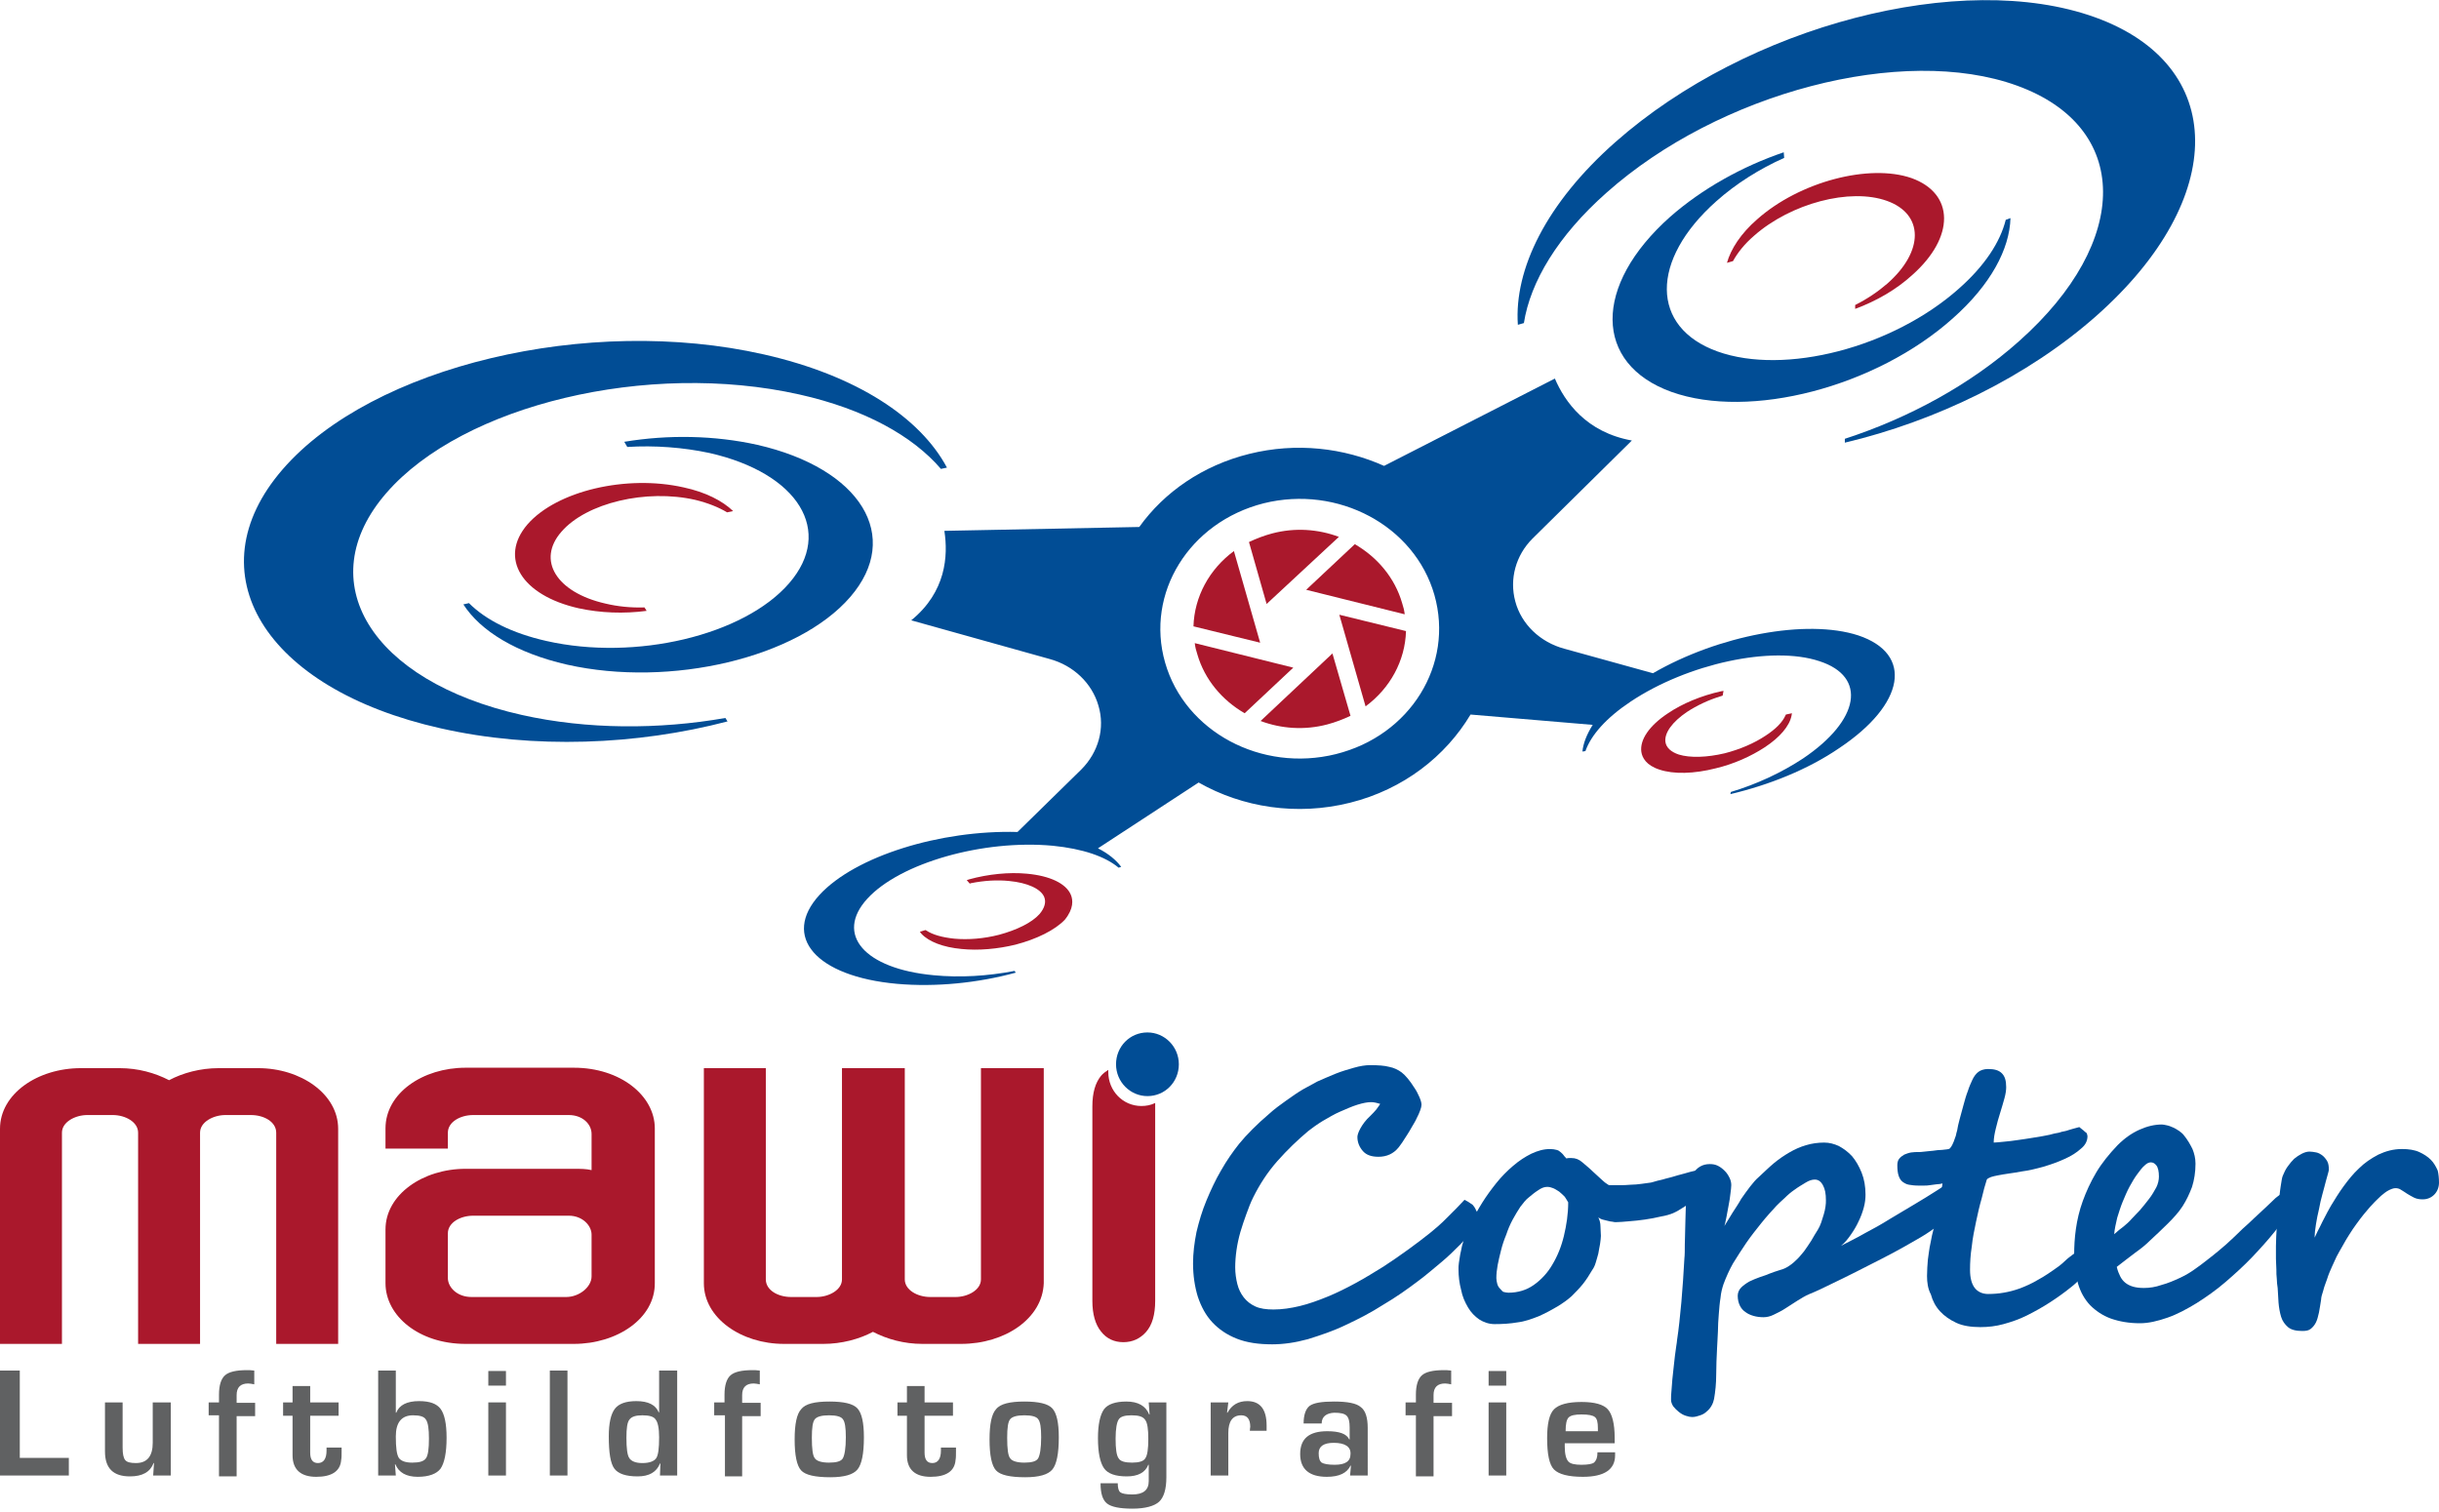
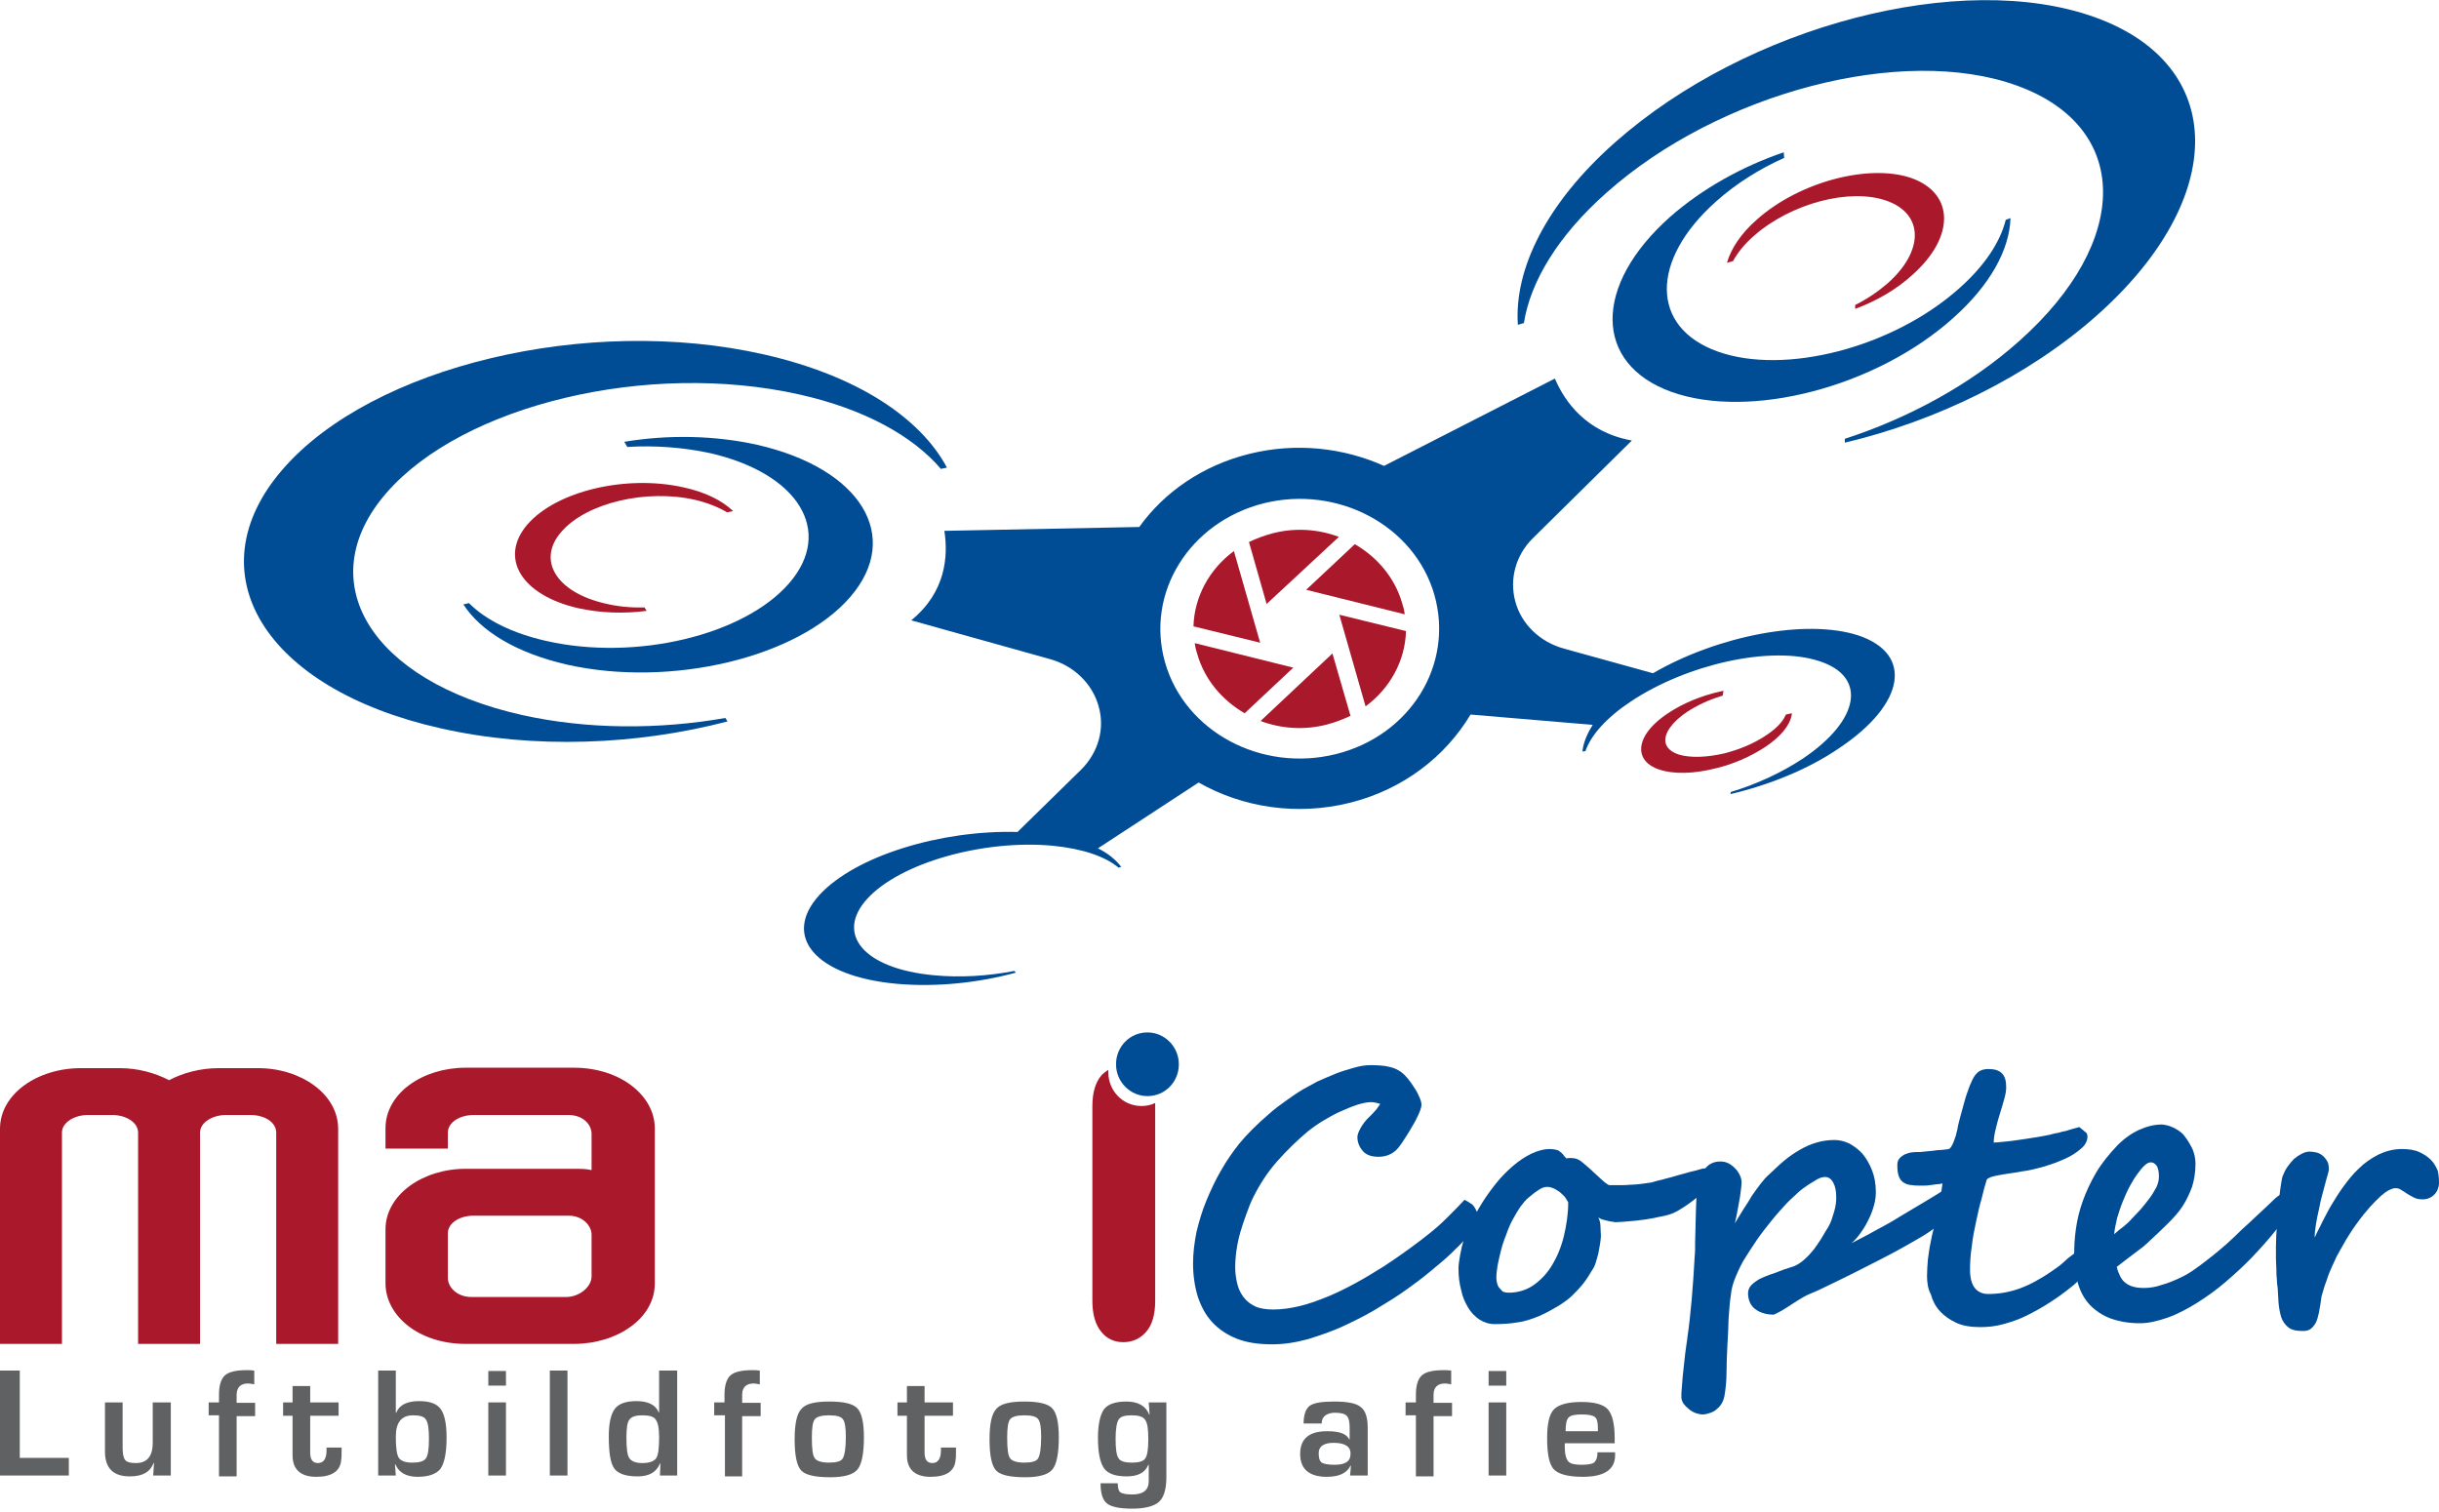
<svg xmlns="http://www.w3.org/2000/svg" version="1.1" id="Ebene_1" x="0px" y="0px" viewBox="0 0 566.9 351.5" style="enable-background:new 0 0 566.9 351.5;" xml:space="preserve">
  <style type="text/css">
	.st0{fill:#AA182C;}
	.st1{fill:#014D95;}
	.st2{fill:#606162;}
</style>
  <g>
    <g>
      <path class="st0" d="M408.4,51c-3.8,3.3-6.1,6.9-7,10.1l1.4-0.4c1.1-2,2.7-4,4.9-5.9c8.5-7.5,22.3-11.2,30.9-8.1    c8.6,3.1,8.6,11.7,0.1,19.2c-2.2,1.9-4.7,3.6-7.5,5l0,0.9c4.9-1.8,9.6-4.5,13.3-7.9c9.9-8.8,9.8-18.9-0.2-22.5    C434.5,38,418.3,42.2,408.4,51z" />
      <path class="st0" d="M122.6,121.9c-6.7,7.8-1.4,16.5,11.9,19.5c5.1,1.1,10.5,1.3,15.8,0.6l-0.5-0.8c-3.1,0.1-6.2-0.2-9.1-0.9    c-11.4-2.6-16-10.1-10.2-16.7c5.8-6.7,19.7-10,31.1-7.4c2.9,0.7,5.4,1.7,7.4,2.9l1.4-0.3c-2.5-2.4-6.4-4.4-11.5-5.5    C145.6,110.3,129.4,114.1,122.6,121.9z" />
      <path class="st0" d="M415.1,166.1l-0.1,0.2c-0.7,1.6-2.3,3.2-4.6,4.7c-2.7,1.8-6,3.2-9.5,4.1c-4.2,1-8.1,1.1-10.7,0.3    c-1.8-0.6-2.9-1.6-3.1-2.9c-0.3-2.1,1.6-4.7,5-7c2.3-1.5,5-2.8,8-3.7l0.3-0.1l0.2-1.1l-0.6,0.1c-4.5,1-8.9,2.8-12.3,5.1    c-4.4,2.9-6.6,6.2-6.2,9c0.2,1.3,1.1,3.1,4.2,4.1c3.3,1.1,8,1,13.1-0.3c4.2-1,8.2-2.8,11.4-4.9c3.5-2.3,5.7-4.9,6.2-7.3l0.1-0.6    L415.1,166.1z" />
-       <path class="st0" d="M248.9,208c-1.1-2.6-4.8-4.4-10.2-4.9c-4.2-0.4-9,0.1-13.4,1.3l-0.6,0.2l0.7,0.8l0.3-0.1    c3-0.6,6.1-0.8,8.9-0.5c4.2,0.4,7.3,1.8,8.1,3.7c0.5,1.2,0.1,2.6-1.1,4c-1.8,2-5.3,3.7-9.4,4.8c-3.5,0.9-7.2,1.2-10.4,0.9    c-2.8-0.3-5-0.9-6.5-1.9l-0.2-0.1l-1.3,0.4l0.4,0.5c1.7,1.8,5,3.1,9.3,3.5c3.9,0.4,8.4,0,12.5-1c0,0,0,0,0,0    c5-1.3,9.2-3.4,11.5-5.8C249.6,211.2,249.4,209.2,248.9,208z" />
      <path class="st1" d="M486.9,4c30.9,11.1,31.1,42.1,0.5,69.3c-16.1,14.3-37.5,24.6-58.6,29.6l0-0.9c14.8-4.8,29.2-12.6,40.5-22.7    c26.2-23.3,26-49.8-0.5-59.4s-69.2,1.6-95.4,24.9c-11.3,10-17.7,20.7-19.2,30.3l-1.4,0.4c-0.9-12.9,6.6-28.3,22.7-42.5    C406.2,5.9,456-7.1,486.9,4z" />
      <path class="st1" d="M65.7,109.1c-20.8,24-4.3,51,36.7,60.2c21.6,4.9,45.7,3.9,66.7-1.6l-0.5-0.8c-15.4,2.7-32.1,2.7-47.3-0.7    c-35.2-7.9-49.3-31.1-31.5-51.6s60.8-30.8,96-22.9c15.2,3.4,26.4,9.7,32.9,17.3l1.4-0.3c-6.2-11.6-20.9-21.4-42.5-26.3    C136.7,73.1,86.5,85.1,65.7,109.1z" />
      <path class="st1" d="M431.9,147.7c-12-3.9-32.5,0-47.7,8.8l-20.6-5.7c-5.6-1.5-10-5.7-11.4-11v0c-1.4-5.2,0.1-10.7,4-14.6    l23.1-22.8c-10.6-1.9-15.6-9-17.9-14.4l-39.7,20.3c-9.4-4.2-20.4-5.5-31.3-2.8h0c-10.9,2.7-19.8,8.9-25.6,17l-45.3,0.9    c0.9,5.8,0.4,14.2-7.7,20.8l32.2,9c5.5,1.5,9.8,5.6,11.3,10.8l0,0c1.6,5.3,0,10.9-4,14.9l-14.8,14.5c-17.9-0.5-37.7,5.6-46,14.6    c-8.9,9.7-0.9,19,18,20.7c9,0.8,18.8-0.2,27.6-2.6l-0.3-0.4c-6.2,1.2-12.7,1.6-18.8,1c-16.1-1.5-23-9.5-15.4-17.8    c7.6-8.3,26.9-13.8,43.1-12.3c7,0.7,12.2,2.5,15.3,5.1l0.6-0.2c-1.2-1.6-3-3.1-5.4-4.3l23.4-15.3c10.2,5.8,22.8,7.8,35.2,4.7l0,0    c12.4-3.1,22.2-10.8,28-20.5l28.4,2.4c-1.4,2.2-2.2,4.3-2.4,6.2l0.7-0.1c1.3-3.7,4.8-7.7,10.5-11.5c13.2-8.8,32.8-13.1,43.9-9.4    c11.1,3.6,9.4,13.7-3.8,22.6c-5,3.3-10.8,6-16.8,7.8l-0.1,0.5c8.9-2.1,18-5.7,25.3-10.7C442.8,163.7,444.8,152,431.9,147.7z     M310.5,175.3L310.5,175.3c-17.3,4.3-35.1-5.2-39.7-21.3c-4.6-16.1,5.6-32.6,22.9-37h0c17.3-4.3,35.1,5.2,39.7,21.3    C338,154.5,327.8,171,310.5,175.3z" />
      <path class="st0" d="M277.4,145.6c0.2-6.9,3.7-13.3,9.4-17.5l6.1,21.3L277.4,145.6z M311.3,142.9l6.1,21.3    c5.7-4.2,9.2-10.6,9.4-17.5L311.3,142.9z M303.6,137.1l22.9,5.7c-0.1-0.9-0.3-1.7-0.6-2.6c-1.7-5.9-5.8-10.7-11-13.7L303.6,137.1z     M294.4,140.4l16.8-15.6c-4.8-1.8-10.2-2.2-15.5-0.8c-1.9,0.5-3.7,1.2-5.4,2L294.4,140.4z M300.6,155.2l-22.9-5.7    c0.1,0.9,0.3,1.7,0.6,2.6c1.7,5.9,5.8,10.7,11,13.7L300.6,155.2z M309.7,151.9L293,167.6c4.8,1.8,10.2,2.2,15.5,0.8    c1.9-0.5,3.7-1.2,5.4-2L309.7,151.9z" />
      <path class="st1" d="M176,103.4c-9.9-2.2-20.7-2.4-30.9-0.7l0.7,1.2c6.4-0.4,13,0.1,19.1,1.4c20.7,4.7,29,18.2,18.5,30.3    c-10.5,12.1-35.7,18.1-56.4,13.4c-8-1.8-14.1-4.9-18-8.8l-1.3,0.3c4,6.2,12.3,11.3,24.1,14c24.1,5.4,53.6-1.6,65.8-15.7    C209.8,124.7,200.1,108.9,176,103.4z" />
      <path class="st1" d="M466.2,51.1c-1.3,5.2-4.9,10.7-10.9,16c-15.4,13.7-40.5,20.2-56.1,14.6s-15.7-21.2-0.3-34.9    c4.6-4.1,10-7.5,15.8-10.1l-0.1-1.3c-9.7,3.3-19,8.5-26.4,15c-18,16-17.8,34.2,0.3,40.7c18.2,6.5,47.5-1.1,65.4-17.1    c8.8-7.8,13.2-16.1,13.4-23.3L466.2,51.1z" />
    </g>
    <g>
      <g>
        <g>
          <path class="st0" d="M133.4,312.4h-25.2c-10.8,0-18.6-6.5-18.6-14.1v-12.5c0-8.1,8.7-14.1,18.6-14.1h25.2c1.6,0,2.8,0,4.1,0.3      v-8.4c0-2.3-2.1-4.4-5.3-4.4H110c-3,0-5.9,1.6-5.9,4.1v3.7H89.6v-4.7c0-8.2,8.7-14.1,18.6-14.1h25.2c10.8,0,18.8,6.5,18.8,14.1      v35.9C152.3,306.5,143.4,312.4,133.4,312.4z M137.5,287c0-2.1-2.1-4.4-5.3-4.4H110c-3,0-5.9,1.6-5.9,4.1v10.4      c0,2.1,2.1,4.4,5.5,4.4h22c3,0,5.9-2.3,5.9-4.8V287z" />
-           <path class="st0" d="M223.4,312.4h-9c-4.3,0-8.2-1.1-11.5-2.8c-3.2,1.7-7.3,2.8-11.5,2.8h-9.2c-9.9,0-18.6-6-18.6-14.1v-50H178      v49.1c0,2.5,2.8,4.1,5.9,4.1h5.9c2.8,0,5.9-1.6,5.9-4.1v-49.1h14.6v49.1c0,2.5,3,4.1,5.9,4.1h5.9c2.8,0,5.9-1.6,5.9-4.1v-49.1      h14.6v50C242.3,306.5,233.6,312.4,223.4,312.4z" />
          <path class="st0" d="M18.8,248.3h9c4.3,0,8.2,1.1,11.5,2.8c3.2-1.7,7.3-2.8,11.5-2.8h9.2c9.9,0,18.6,6,18.6,14.1v50H64.2v-49.1      c0-2.5-2.8-4.1-5.9-4.1h-5.9c-2.8,0-5.9,1.6-5.9,4.1v49.1H32.1v-49.1c0-2.5-3-4.1-5.9-4.1h-5.9c-2.8,0-5.9,1.6-5.9,4.1v49.1H0      v-50C0,254.3,8.7,248.3,18.8,248.3z" />
          <path class="st0" d="M265.3,257.1c-4.3,0-7.7-3.5-7.7-7.9c0-0.2,0-0.3,0-0.5c-0.6,0.4-1.2,0.8-1.7,1.4c-1.3,1.6-2,3.9-2,7.1      v45.2c0,3.1,0.7,5.5,2,7.1c1.3,1.7,3.1,2.5,5.2,2.5c2.1,0,3.9-0.8,5.3-2.4c1.4-1.6,2.1-4,2.1-7.2v-45.6c0-0.1,0-0.2,0-0.4      C267.5,256.9,266.4,257.1,265.3,257.1z" />
          <path class="st1" d="M274,247.4c0,4.1-3.2,7.4-7.3,7.4c-4,0-7.3-3.3-7.3-7.4c0-4.1,3.2-7.4,7.3-7.4      C270.7,240,274,243.3,274,247.4z" />
        </g>
      </g>
      <g>
        <path class="st2" d="M4.6,318.7v20.2h11.4v4.1H0v-24.4H4.6z" />
        <path class="st2" d="M39.7,326V343h-4.1l0.2-2.9l-0.1,0c-0.8,2.1-2.6,3.1-5.5,3.1c-3.9,0-5.8-1.9-5.8-5.8V326h4.1v10.5     c0,1.5,0.2,2.4,0.6,2.9c0.4,0.5,1.2,0.7,2.5,0.7c2.6,0,3.9-1.6,3.9-4.7V326H39.7z" />
        <path class="st2" d="M50.9,343v-14h-2.4V326h2.4v-1.8c0-2.2,0.5-3.7,1.4-4.5c0.9-0.8,2.6-1.2,5.1-1.2c0.4,0,1,0,1.7,0.1v3.2     c-0.6-0.1-1-0.2-1.4-0.2c-1.8,0-2.7,0.9-2.7,2.7v1.8h4.3v3.1H55v14H50.9z" />
        <path class="st2" d="M78.7,326v3.1h-6.6v8.6c0,1.6,0.6,2.4,1.8,2.4c1.3,0,2-1,2-2.9v-0.7h3.5v0.9c0,0.8,0,1.5-0.1,2     c-0.2,2.6-2.2,3.9-5.8,3.9c-3.6,0-5.5-1.7-5.5-5v-9.2h-2.2V326h2.2v-3.8h4.1v3.8H78.7z" />
        <path class="st2" d="M87.9,343v-24.4H92v9.8l0.1,0c0.7-1.8,2.5-2.7,5.3-2.7c2.5,0,4.1,0.6,5,1.8c0.9,1.2,1.4,3.4,1.4,6.7     c0,3.5-0.5,5.9-1.4,7.2c-0.9,1.2-2.7,1.9-5.3,1.9c-2.7,0-4.4-1-5.2-2.9h-0.1L92,343H87.9z M96,329c-2.7,0-4,1.7-4,4.9     c0,2.6,0.2,4.2,0.7,5c0.5,0.7,1.5,1.1,3.1,1.1c1.7,0,2.7-0.3,3.2-1s0.7-2.2,0.7-4.6c0-2.2-0.2-3.7-0.7-4.4     C98.6,329.3,97.6,329,96,329z" />
        <path class="st2" d="M117.6,318.7v3.4h-4.1v-3.4H117.6z M117.6,326V343h-4.1V326H117.6z" />
        <path class="st2" d="M131.9,318.7V343h-4.1v-24.4H131.9z" />
        <path class="st2" d="M157.4,318.7V343h-4l0.1-2.8l-0.1,0c-0.8,2-2.5,3-5.2,3c-2.7,0-4.5-0.6-5.4-1.8c-0.9-1.2-1.3-3.7-1.3-7.5     c0-3.1,0.5-5.2,1.4-6.4c0.9-1.2,2.6-1.8,5-1.8c2.8,0,4.5,0.9,5.2,2.6l0.1,0v-9.7H157.4z M149.3,329c-1.5,0-2.5,0.3-3,1     c-0.5,0.6-0.7,2-0.7,4.2c0,2.5,0.2,4.1,0.7,4.8c0.5,0.7,1.5,1.1,3,1.1c1.6,0,2.7-0.4,3.2-1.1c0.5-0.7,0.7-2.3,0.7-4.9     c0-2.1-0.3-3.5-0.8-4.1C152,329.3,150.9,329,149.3,329z" />
        <path class="st2" d="M168.5,343v-14H166V326h2.4v-1.8c0-2.2,0.5-3.7,1.4-4.5c0.9-0.8,2.6-1.2,5.1-1.2c0.4,0,1,0,1.7,0.1v3.2     c-0.6-0.1-1-0.2-1.4-0.2c-1.8,0-2.7,0.9-2.7,2.7v1.8h4.3v3.1h-4.3v14H168.5z" />
        <path class="st2" d="M192.8,325.8c3.3,0,5.5,0.5,6.5,1.6c1,1.1,1.5,3.3,1.5,6.7c0,3.8-0.5,6.3-1.5,7.5c-1,1.2-3.1,1.8-6.3,1.8     c-3.5,0-5.8-0.5-6.8-1.6c-1-1.1-1.5-3.5-1.5-7.2c0-3.6,0.5-5.9,1.5-7C187.2,326.3,189.4,325.8,192.8,325.8z M192.7,329     c-1.7,0-2.8,0.3-3.3,0.9s-0.7,2-0.7,4.3c0,2.6,0.2,4.2,0.7,4.8c0.4,0.6,1.5,1,3.3,1c1.7,0,2.8-0.3,3.2-1c0.4-0.7,0.7-2.3,0.7-4.9     c0-2.2-0.2-3.6-0.7-4.2C195.5,329.3,194.4,329,192.7,329z" />
        <path class="st2" d="M221.5,326v3.1h-6.6v8.6c0,1.6,0.6,2.4,1.8,2.4c1.3,0,2-1,2-2.9v-0.7h3.5v0.9c0,0.8,0,1.5-0.1,2     c-0.2,2.6-2.2,3.9-5.8,3.9c-3.6,0-5.5-1.7-5.5-5v-9.2h-2.2V326h2.2v-3.8h4.1v3.8H221.5z" />
        <path class="st2" d="M238.1,325.8c3.3,0,5.5,0.5,6.5,1.6c1,1.1,1.5,3.3,1.5,6.7c0,3.8-0.5,6.3-1.5,7.5c-1,1.2-3.1,1.8-6.3,1.8     c-3.5,0-5.8-0.5-6.8-1.6c-1-1.1-1.5-3.5-1.5-7.2c0-3.6,0.5-5.9,1.5-7C232.5,326.3,234.8,325.8,238.1,325.8z M238.1,329     c-1.7,0-2.8,0.3-3.3,0.9c-0.5,0.6-0.7,2-0.7,4.3c0,2.6,0.2,4.2,0.7,4.8c0.4,0.6,1.5,1,3.3,1c1.7,0,2.8-0.3,3.2-1     c0.4-0.7,0.7-2.3,0.7-4.9c0-2.2-0.2-3.6-0.7-4.2C240.9,329.3,239.8,329,238.1,329z" />
        <path class="st2" d="M271.1,326v17.4c0,2.8-0.6,4.7-1.7,5.7c-1.1,1-3.2,1.6-6.2,1.6c-2.9,0-4.9-0.4-5.9-1.2     c-1-0.8-1.5-2.3-1.5-4.7h4c0,1.1,0.2,1.8,0.6,2.1c0.4,0.3,1.3,0.5,2.8,0.5c2.5,0,3.8-1,3.8-3.1v-3.8l-0.1,0     c-0.7,1.8-2.4,2.7-5,2.7c-2.6,0-4.4-0.6-5.3-1.9c-0.9-1.3-1.4-3.6-1.4-7c0-3.2,0.5-5.4,1.4-6.7c0.9-1.2,2.7-1.8,5.2-1.8     c2.7,0,4.5,1,5.3,3h0.1L267,326H271.1z M263,329c-1.6,0-2.6,0.3-3,1c-0.4,0.6-0.7,2.1-0.7,4.4c0,2.4,0.2,3.9,0.7,4.6     c0.4,0.7,1.5,1,3.1,1c1.6,0,2.7-0.3,3.1-1c0.5-0.7,0.7-2.2,0.7-4.5c0-2.3-0.2-3.7-0.7-4.4C265.7,329.3,264.7,329,263,329z" />
-         <path class="st2" d="M281.4,326h4.1l-0.3,2.4l0.1,0c1-1.8,2.5-2.7,4.6-2.7c3,0,4.5,1.9,4.5,5.7v1.2h-3.9c0-0.5,0.1-0.8,0.1-0.9     c0-1.8-0.7-2.7-2.1-2.7c-2,0-3,1.4-3,4.1V343h-4.1V326z" />
        <path class="st2" d="M307.2,330.9h-4.2c0-2,0.5-3.4,1.4-4.1c1-0.7,2.8-1,5.7-1c3.1,0,5.2,0.4,6.2,1.3c1.1,0.8,1.6,2.5,1.6,4.8     V343h-4.1l0.2-2.3l-0.1,0c-0.8,1.7-2.6,2.6-5.5,2.6c-4.1,0-6.2-1.8-6.2-5.3c0-3.6,2.1-5.3,6.3-5.3c2.8,0,4.5,0.6,5.1,1.9h0.1     v-2.8c0-1.3-0.2-2.2-0.7-2.7s-1.4-0.7-2.9-0.7C308.3,328.5,307.2,329.3,307.2,330.9z M310,335.4c-2.3,0-3.5,0.8-3.5,2.4     c0,1.1,0.2,1.8,0.7,2.2c0.5,0.3,1.5,0.5,3,0.5c2.5,0,3.7-0.8,3.7-2.5C314,336.3,312.6,335.4,310,335.4z" />
        <path class="st2" d="M329.1,343v-14h-2.4V326h2.4v-1.8c0-2.2,0.5-3.7,1.4-4.5c0.9-0.8,2.6-1.2,5.1-1.2c0.4,0,1,0,1.7,0.1v3.2     c-0.6-0.1-1-0.2-1.4-0.2c-1.8,0-2.7,0.9-2.7,2.7v1.8h4.3v3.1h-4.3v14H329.1z" />
        <path class="st2" d="M350.1,318.7v3.4H346v-3.4H350.1z M350.1,326V343H346V326H350.1z" />
        <path class="st2" d="M371.3,337.6h4.1v0.7c0,3.3-2.5,5-7.5,5c-3.4,0-5.6-0.6-6.7-1.7s-1.6-3.6-1.6-7.3c0-3.3,0.5-5.6,1.6-6.7     c1.1-1.1,3.2-1.7,6.4-1.7c3.1,0,5.1,0.6,6.1,1.7c1,1.1,1.6,3.3,1.6,6.6v1.3h-11.6c0,0.4,0,0.6,0,0.8c0,1.7,0.3,2.8,0.8,3.4     s1.6,0.8,3.1,0.8c1.5,0,2.5-0.2,2.9-0.5C371.1,339.4,371.3,338.7,371.3,337.6z M371.4,332.7l0-0.7c0-1.4-0.2-2.2-0.7-2.6     c-0.5-0.4-1.5-0.6-3.1-0.6c-1.5,0-2.5,0.2-3,0.7s-0.7,1.6-0.7,3.2H371.4z" />
      </g>
      <g>
        <path class="st1" d="M343.4,282.3c0,1-0.4,2-1.1,3.3c-0.7,1.2-1.7,2.5-3,3.8c-1.3,1.3-2.7,2.7-4.4,4.1c-1.7,1.4-3.4,2.9-5.3,4.3     c-2.5,1.9-5.2,3.8-8.1,5.5c-2.8,1.8-5.7,3.3-8.7,4.7c-2.9,1.4-5.9,2.4-8.8,3.3c-2.9,0.8-5.7,1.2-8.3,1.2c-3.2,0-5.9-0.4-8.2-1.3     c-2.3-0.9-4.2-2.2-5.7-3.8c-1.5-1.6-2.6-3.6-3.4-6c-0.7-2.3-1.1-4.9-1.1-7.7c0-2.4,0.3-4.8,0.8-7.3c0.6-2.5,1.3-4.9,2.3-7.3     c1-2.4,2.1-4.8,3.4-7c1.3-2.3,2.7-4.3,4.2-6.2c0.9-1.1,1.9-2.2,3.1-3.4c1.2-1.2,2.5-2.4,3.8-3.5c1.3-1.2,2.7-2.2,4.1-3.2     c1.4-1,2.7-1.9,3.9-2.6c0.9-0.5,2-1.1,3.3-1.8c1.3-0.6,2.8-1.2,4.2-1.8c1.5-0.6,2.9-1,4.3-1.4c1.4-0.4,2.7-0.6,3.7-0.6     c1.9,0,3.4,0.1,4.5,0.4c1.1,0.2,2.1,0.7,2.9,1.3c0.4,0.3,0.9,0.8,1.4,1.4c0.5,0.6,1,1.3,1.5,2.1c0.5,0.7,0.9,1.5,1.2,2.2     c0.3,0.7,0.5,1.3,0.5,1.8c0,0.3-0.1,0.8-0.3,1.3c-0.2,0.6-0.5,1.2-0.8,1.8c-0.3,0.7-0.7,1.3-1.1,2c-0.4,0.7-0.8,1.4-1.2,2     c-0.4,0.6-0.8,1.2-1.1,1.7c-0.4,0.5-0.6,0.9-0.8,1.1c-1.2,1.5-2.8,2.2-4.7,2.2c-1.6,0-2.8-0.4-3.6-1.3s-1.3-2-1.3-3.3     c0-0.4,0.2-1.1,0.7-2c0.5-0.9,1.2-1.9,2.3-2.9c0.5-0.5,1-1,1.4-1.5c0.4-0.5,0.7-1,0.9-1.3c-0.7-0.2-1.4-0.4-2.1-0.4     c-0.9,0-1.9,0.2-3.2,0.6c-1.3,0.4-2.6,1-4,1.6c-1.4,0.6-2.7,1.4-4.1,2.2c-1.3,0.8-2.4,1.6-3.3,2.3c-2.5,2.1-4.9,4.4-7.2,7     c-2.3,2.6-4.1,5.4-5.6,8.4c-0.6,1.2-1.1,2.5-1.6,3.9c-0.5,1.4-1,2.8-1.4,4.2c-0.4,1.4-0.7,2.8-0.9,4.2c-0.2,1.4-0.3,2.8-0.3,4     c0,1.4,0.2,2.7,0.5,3.9s0.8,2.2,1.5,3.1c0.7,0.9,1.6,1.6,2.7,2.1c1.1,0.5,2.5,0.7,4.2,0.7c2,0,4-0.3,6.1-0.8     c2.1-0.5,4.3-1.3,6.5-2.2c2.2-0.9,4.4-2,6.6-3.2c2.2-1.2,4.3-2.5,6.4-3.8c2-1.3,4-2.7,5.8-4c1.8-1.3,3.5-2.6,5-3.8     c0.6-0.5,1.2-1,1.9-1.6c0.7-0.6,1.4-1.3,2.1-2c0.7-0.7,1.4-1.4,2.1-2.1c0.7-0.7,1.3-1.4,1.9-2c0.6,0.3,1.1,0.6,1.5,0.9     c0.4,0.2,0.6,0.5,0.8,0.8c0.2,0.3,0.3,0.5,0.4,0.8C343.3,281.6,343.4,281.9,343.4,282.3z" />
        <path class="st1" d="M398.1,273c0,0.5-0.2,1.1-0.5,1.7c-0.3,0.6-0.8,1.2-1.3,1.8c-0.5,0.6-1.1,1.2-1.8,1.8     c-0.7,0.6-1.4,1.1-2.1,1.6c-0.7,0.5-1.3,0.9-2,1.3c-0.6,0.4-1.1,0.6-1.5,0.8c-0.7,0.3-1.7,0.6-2.9,0.8c-1.2,0.3-2.4,0.5-3.7,0.7     c-1.3,0.2-2.5,0.3-3.7,0.4c-1.2,0.1-2.2,0.2-3,0.2c-0.2,0-0.5,0-0.8-0.1c-0.3,0-0.7-0.1-1.1-0.2c-0.4-0.1-0.8-0.2-1.2-0.3     c-0.4-0.1-0.7-0.3-1-0.5c0.3,0.6,0.5,1.3,0.5,2.1c0,0.8,0.1,1.5,0.1,2.2c0,0.5-0.1,1.1-0.2,1.9c-0.1,0.7-0.3,1.4-0.4,2.2     c-0.2,0.7-0.4,1.5-0.6,2.1c-0.2,0.7-0.5,1.3-0.8,1.7c-0.7,1.2-1.4,2.3-2.2,3.3c-0.8,1-1.7,1.9-2.6,2.8c-1,0.9-2,1.6-3.3,2.4     c-1.2,0.7-2.6,1.5-4.2,2.2c-1.7,0.7-3.4,1.3-5.1,1.5c-1.7,0.3-3.5,0.4-5.3,0.4c-1.3,0-2.5-0.4-3.6-1.1c-1-0.7-1.9-1.6-2.6-2.8     c-0.7-1.2-1.3-2.5-1.6-4.1c-0.4-1.5-0.6-3.1-0.6-4.8c0-0.4,0-0.9,0.1-1.5c0.1-0.6,0.2-1.2,0.3-1.9c0.1-0.6,0.3-1.2,0.4-1.9     c0.2-0.6,0.3-1.1,0.4-1.5c0.4-1.2,0.9-2.5,1.7-4s1.6-3,2.6-4.6c1-1.6,2.1-3.1,3.3-4.6c1.2-1.5,2.5-2.8,3.9-4     c1.4-1.2,2.8-2.1,4.2-2.8c1.5-0.7,2.9-1.1,4.4-1.1c0.6,0,1.1,0.1,1.5,0.2c0.4,0.1,0.7,0.3,0.9,0.5c0.2,0.2,0.5,0.4,0.7,0.7     c0.2,0.3,0.4,0.5,0.7,0.8c0.2-0.1,0.4-0.1,0.6-0.1c0.2,0,0.4,0,0.6,0c0.9,0,1.7,0.3,2.5,1c0.8,0.7,1.7,1.4,2.5,2.2     c0.4,0.4,0.8,0.7,1.2,1.1c0.4,0.4,0.8,0.7,1.1,1c0.3,0.3,0.6,0.5,0.9,0.7c0.3,0.2,0.4,0.3,0.6,0.3c0.7,0,1.5,0,2.3,0     c0.8,0,1.7,0,2.6-0.1c0.9,0,1.7-0.1,2.5-0.2c0.8-0.1,1.5-0.2,2.2-0.3c0.1,0,0.4-0.1,1.1-0.3c0.6-0.2,1.4-0.3,2.3-0.6     c0.9-0.2,1.9-0.5,2.9-0.8c1-0.3,2-0.5,2.9-0.8c0.9-0.2,1.7-0.4,2.3-0.6c0.6-0.2,1-0.2,1.1-0.2c0.6,0,1,0.1,1.3,0.2     C398,272,398.1,272.4,398.1,273z M350.6,300.5c2.2,0,4.2-0.6,5.9-1.8c1.7-1.2,3.2-2.8,4.3-4.7c1.2-2,2.1-4.2,2.7-6.7s1-5.1,1-7.8     c-0.2-0.4-0.5-0.8-0.8-1.3c-0.4-0.4-0.8-0.8-1.3-1.2c-0.5-0.3-0.9-0.6-1.4-0.8c-0.5-0.2-0.9-0.3-1.4-0.3c-0.7,0-1.4,0.3-2.1,0.8     c-0.8,0.5-1.5,1.1-2.1,1.6c-0.7,0.5-1.3,1.3-2,2.2c-0.6,0.9-1.2,1.9-1.8,3c-0.6,1.1-1.1,2.3-1.5,3.5c-0.5,1.2-0.9,2.4-1.2,3.6     c-0.3,1.2-0.6,2.4-0.8,3.5c-0.2,1.1-0.3,2.1-0.3,3c0,0.4,0.1,0.9,0.2,1.3c0.1,0.4,0.3,0.8,0.6,1.1s0.5,0.6,0.8,0.8     C349.8,300.4,350.2,300.5,350.6,300.5z" />
-         <path class="st1" d="M455.6,278.2c0,0.2-0.1,0.5-0.2,0.8c-0.1,0.4-0.3,0.8-0.6,1.4c-0.3,0.5-0.8,1.1-1.4,1.8     c-0.6,0.7-1.4,1.4-2.3,2.2c-0.9,0.7-2.1,1.6-3.5,2.5s-3.1,1.8-4.8,2.8c-1.8,1-3.6,2-5.6,3c-2,1-3.9,2-5.9,3c-2,1-3.8,1.9-5.7,2.8     c-1.8,0.9-3.5,1.7-5,2.3c-1,0.4-1.9,1-2.9,1.6c-0.9,0.6-1.9,1.2-2.8,1.8c-0.9,0.6-1.8,1-2.6,1.4c-0.8,0.4-1.6,0.6-2.4,0.6     c-0.8,0-1.6-0.1-2.3-0.3c-0.7-0.2-1.4-0.5-1.9-0.9c-0.6-0.4-1-0.9-1.3-1.5c-0.3-0.6-0.5-1.4-0.5-2.3c0-0.7,0.3-1.4,0.8-1.9     s1.2-1,1.9-1.4c0.8-0.4,1.6-0.7,2.4-1c0.8-0.3,1.6-0.5,2.2-0.8c0.8-0.3,1.6-0.6,2.3-0.8c0.7-0.2,1.3-0.4,1.8-0.7     c0.7-0.4,1.4-0.9,2.1-1.6c0.7-0.6,1.3-1.4,1.9-2.1c0.6-0.8,1.1-1.6,1.7-2.5c0.5-0.9,1-1.7,1.5-2.5c0.3-0.5,0.6-1.1,0.8-1.7     c0.2-0.6,0.4-1.3,0.6-1.9c0.2-0.6,0.3-1.2,0.4-1.8c0.1-0.6,0.1-1.1,0.1-1.5c0-1.5-0.2-2.6-0.7-3.5s-1.1-1.3-1.9-1.3     c-0.6,0-1.3,0.2-2.1,0.7c-0.8,0.5-1.7,1-2.5,1.6c-0.9,0.6-1.7,1.3-2.4,2c-0.8,0.7-1.4,1.3-1.9,1.8c-1.1,1.2-2.3,2.5-3.5,4     c-1.2,1.5-2.4,3-3.5,4.6c-1.1,1.6-2.1,3.2-3.1,4.8c-0.9,1.6-1.6,3.2-2.2,4.8c-0.3,0.9-0.6,2-0.7,3.2c-0.2,1.2-0.3,2.5-0.4,3.8     c-0.1,1.3-0.2,2.7-0.2,4c-0.1,1.4-0.1,2.7-0.2,3.9c-0.1,2.1-0.2,4.1-0.2,6.2c0,2-0.2,3.9-0.5,5.6c-0.1,0.5-0.3,1.1-0.6,1.6     c-0.3,0.5-0.6,0.9-1.1,1.3c-0.4,0.4-0.9,0.7-1.5,0.9c-0.6,0.2-1.2,0.4-1.9,0.4c-0.4,0-0.9-0.1-1.5-0.3c-0.6-0.2-1.1-0.5-1.6-0.9     c-0.5-0.4-0.9-0.8-1.3-1.3c-0.3-0.5-0.5-1-0.5-1.5c0-0.6,0-1.3,0.1-2.1c0.1-0.8,0.1-1.7,0.2-2.6c0.1-0.9,0.2-1.9,0.3-2.8     c0.1-0.9,0.2-1.8,0.3-2.7c0.1-0.8,0.2-1.6,0.3-2.2c0.1-0.7,0.2-1.2,0.2-1.5c0.4-2.6,0.7-5.6,1-8.8c0.3-3.3,0.5-6.7,0.7-10.1     c0.1-0.9,0.1-2,0.1-3.3c0-1.3,0.1-2.6,0.1-4c0-1.3,0.1-2.6,0.1-3.7c0-1.1,0.1-1.9,0.1-2.4c0.2-2.9,0.8-5,1.7-6.5     c0.9-1.4,2.2-2.1,3.8-2.1c0.7,0,1.3,0.1,1.9,0.4c0.6,0.3,1.1,0.7,1.6,1.2c0.5,0.5,0.8,1,1.1,1.6s0.4,1.2,0.4,1.7     c0,0.5-0.1,1.2-0.2,2c-0.1,0.8-0.2,1.7-0.4,2.6c-0.2,0.9-0.3,1.8-0.5,2.7c-0.2,0.9-0.3,1.6-0.5,2.2c0.6-1,1.2-2,1.9-3.1     c0.7-1.1,1.4-2.1,2-3.2c0.7-1,1.4-2,2.1-2.9c0.7-0.9,1.3-1.6,2-2.2c1.2-1.1,2.3-2.2,3.5-3.2c1.2-1,2.4-1.8,3.6-2.5     c1.2-0.7,2.5-1.3,3.9-1.7c1.3-0.4,2.8-0.6,4.2-0.6c1.2,0,2.3,0.3,3.4,0.8c1.1,0.6,2.2,1.4,3.1,2.4c0.9,1.1,1.6,2.3,2.2,3.8     c0.6,1.5,0.9,3.2,0.9,5.1c0,0.9-0.1,1.9-0.4,3c-0.3,1.1-0.7,2.2-1.2,3.2c-0.5,1.1-1.1,2.1-1.8,3.1c-0.7,1-1.4,1.9-2.3,2.6     c1.7-0.9,3.6-1.8,5.5-2.9c1.9-1,3.9-2.1,5.8-3.3c1.9-1.1,3.8-2.3,5.7-3.4c1.9-1.1,3.6-2.2,5.2-3.2c0.8-0.5,1.5-1,2.1-1.3     c0.6-0.3,1.2-0.5,1.8-0.5c0.5,0,0.8,0.1,1.1,0.4c0.3,0.3,0.4,0.6,0.4,1.1c0,0.2,0,0.4,0,0.7C455.6,277.8,455.6,278,455.6,278.2z" />
+         <path class="st1" d="M455.6,278.2c0,0.2-0.1,0.5-0.2,0.8c-0.1,0.4-0.3,0.8-0.6,1.4c-0.3,0.5-0.8,1.1-1.4,1.8     c-0.6,0.7-1.4,1.4-2.3,2.2c-0.9,0.7-2.1,1.6-3.5,2.5s-3.1,1.8-4.8,2.8c-1.8,1-3.6,2-5.6,3c-2,1-3.9,2-5.9,3c-2,1-3.8,1.9-5.7,2.8     c-1.8,0.9-3.5,1.7-5,2.3c-1,0.4-1.9,1-2.9,1.6c-0.9,0.6-1.9,1.2-2.8,1.8c-0.9,0.6-1.8,1-2.6,1.4c-0.8,0-1.6-0.1-2.3-0.3c-0.7-0.2-1.4-0.5-1.9-0.9c-0.6-0.4-1-0.9-1.3-1.5c-0.3-0.6-0.5-1.4-0.5-2.3c0-0.7,0.3-1.4,0.8-1.9     s1.2-1,1.9-1.4c0.8-0.4,1.6-0.7,2.4-1c0.8-0.3,1.6-0.5,2.2-0.8c0.8-0.3,1.6-0.6,2.3-0.8c0.7-0.2,1.3-0.4,1.8-0.7     c0.7-0.4,1.4-0.9,2.1-1.6c0.7-0.6,1.3-1.4,1.9-2.1c0.6-0.8,1.1-1.6,1.7-2.5c0.5-0.9,1-1.7,1.5-2.5c0.3-0.5,0.6-1.1,0.8-1.7     c0.2-0.6,0.4-1.3,0.6-1.9c0.2-0.6,0.3-1.2,0.4-1.8c0.1-0.6,0.1-1.1,0.1-1.5c0-1.5-0.2-2.6-0.7-3.5s-1.1-1.3-1.9-1.3     c-0.6,0-1.3,0.2-2.1,0.7c-0.8,0.5-1.7,1-2.5,1.6c-0.9,0.6-1.7,1.3-2.4,2c-0.8,0.7-1.4,1.3-1.9,1.8c-1.1,1.2-2.3,2.5-3.5,4     c-1.2,1.5-2.4,3-3.5,4.6c-1.1,1.6-2.1,3.2-3.1,4.8c-0.9,1.6-1.6,3.2-2.2,4.8c-0.3,0.9-0.6,2-0.7,3.2c-0.2,1.2-0.3,2.5-0.4,3.8     c-0.1,1.3-0.2,2.7-0.2,4c-0.1,1.4-0.1,2.7-0.2,3.9c-0.1,2.1-0.2,4.1-0.2,6.2c0,2-0.2,3.9-0.5,5.6c-0.1,0.5-0.3,1.1-0.6,1.6     c-0.3,0.5-0.6,0.9-1.1,1.3c-0.4,0.4-0.9,0.7-1.5,0.9c-0.6,0.2-1.2,0.4-1.9,0.4c-0.4,0-0.9-0.1-1.5-0.3c-0.6-0.2-1.1-0.5-1.6-0.9     c-0.5-0.4-0.9-0.8-1.3-1.3c-0.3-0.5-0.5-1-0.5-1.5c0-0.6,0-1.3,0.1-2.1c0.1-0.8,0.1-1.7,0.2-2.6c0.1-0.9,0.2-1.9,0.3-2.8     c0.1-0.9,0.2-1.8,0.3-2.7c0.1-0.8,0.2-1.6,0.3-2.2c0.1-0.7,0.2-1.2,0.2-1.5c0.4-2.6,0.7-5.6,1-8.8c0.3-3.3,0.5-6.7,0.7-10.1     c0.1-0.9,0.1-2,0.1-3.3c0-1.3,0.1-2.6,0.1-4c0-1.3,0.1-2.6,0.1-3.7c0-1.1,0.1-1.9,0.1-2.4c0.2-2.9,0.8-5,1.7-6.5     c0.9-1.4,2.2-2.1,3.8-2.1c0.7,0,1.3,0.1,1.9,0.4c0.6,0.3,1.1,0.7,1.6,1.2c0.5,0.5,0.8,1,1.1,1.6s0.4,1.2,0.4,1.7     c0,0.5-0.1,1.2-0.2,2c-0.1,0.8-0.2,1.7-0.4,2.6c-0.2,0.9-0.3,1.8-0.5,2.7c-0.2,0.9-0.3,1.6-0.5,2.2c0.6-1,1.2-2,1.9-3.1     c0.7-1.1,1.4-2.1,2-3.2c0.7-1,1.4-2,2.1-2.9c0.7-0.9,1.3-1.6,2-2.2c1.2-1.1,2.3-2.2,3.5-3.2c1.2-1,2.4-1.8,3.6-2.5     c1.2-0.7,2.5-1.3,3.9-1.7c1.3-0.4,2.8-0.6,4.2-0.6c1.2,0,2.3,0.3,3.4,0.8c1.1,0.6,2.2,1.4,3.1,2.4c0.9,1.1,1.6,2.3,2.2,3.8     c0.6,1.5,0.9,3.2,0.9,5.1c0,0.9-0.1,1.9-0.4,3c-0.3,1.1-0.7,2.2-1.2,3.2c-0.5,1.1-1.1,2.1-1.8,3.1c-0.7,1-1.4,1.9-2.3,2.6     c1.7-0.9,3.6-1.8,5.5-2.9c1.9-1,3.9-2.1,5.8-3.3c1.9-1.1,3.8-2.3,5.7-3.4c1.9-1.1,3.6-2.2,5.2-3.2c0.8-0.5,1.5-1,2.1-1.3     c0.6-0.3,1.2-0.5,1.8-0.5c0.5,0,0.8,0.1,1.1,0.4c0.3,0.3,0.4,0.6,0.4,1.1c0,0.2,0,0.4,0,0.7C455.6,277.8,455.6,278,455.6,278.2z" />
        <path class="st1" d="M447.9,296.6c0-1.3,0.1-2.5,0.2-3.8c0.2-1.3,0.3-2.5,0.6-3.8c0.2-1.2,0.5-2.5,0.8-3.6     c0.3-1.2,0.5-2.3,0.7-3.4c0.3-1.4,0.6-2.7,0.8-3.8c0.2-1.1,0.4-2.2,0.5-3.1c-0.4,0.1-0.9,0.2-1.4,0.2c-0.5,0.1-1,0.1-1.5,0.2     c-0.5,0.1-1,0.1-1.5,0.1c-0.5,0-0.9,0-1.2,0c-0.9,0-1.6-0.1-2.2-0.2c-0.6-0.1-1.1-0.4-1.5-0.7c-0.4-0.3-0.7-0.8-0.9-1.4     c-0.2-0.6-0.3-1.4-0.3-2.4c0-0.6,0.1-1.1,0.4-1.5c0.3-0.4,0.7-0.7,1.2-1c0.5-0.2,1-0.4,1.6-0.5c0.6-0.1,1.2-0.1,1.8-0.1     c0.2,0,0.6,0,1.3-0.1c0.6-0.1,1.3-0.1,2-0.2c0.7-0.1,1.4-0.2,2.1-0.2c0.7-0.1,1.2-0.1,1.5-0.2c0.2,0,0.4-0.2,0.6-0.5     s0.4-0.7,0.6-1.2c0.2-0.5,0.3-0.9,0.5-1.4c0.1-0.5,0.2-0.9,0.3-1.2c0.1-0.7,0.3-1.6,0.6-2.7c0.3-1.1,0.6-2.2,0.9-3.3     c0.3-1.1,0.6-2.2,1-3.2c0.3-1,0.7-1.8,1-2.5c0.4-0.9,0.9-1.5,1.4-1.9c0.5-0.4,1.3-0.7,2.3-0.7c1.5,0,2.5,0.3,3.2,1     c0.7,0.7,1,1.7,1,3.2c0,0.7-0.1,1.5-0.4,2.6c-0.3,1-0.6,2.2-1,3.4c-0.4,1.2-0.7,2.4-1,3.6c-0.3,1.2-0.5,2.3-0.5,3.3     c0.5,0,1.3-0.1,2.4-0.2c1-0.1,2.1-0.2,3.3-0.4c1.2-0.2,2.3-0.3,3.3-0.5c1.1-0.2,1.9-0.3,2.4-0.4c1.2-0.2,2-0.4,2.7-0.6     c0.6-0.1,1.2-0.2,1.7-0.4c0.5-0.1,1.1-0.2,1.6-0.4c0.6-0.2,1.4-0.4,2.5-0.7c0.4,0.3,0.7,0.6,1,0.8c0.2,0.2,0.4,0.4,0.6,0.5     c0.1,0.1,0.2,0.2,0.2,0.4c0,0.1,0.1,0.2,0.1,0.4c0,1.1-0.5,2.1-1.5,2.9c-1,0.9-2.2,1.7-3.8,2.4c-1.5,0.7-3.2,1.3-4.9,1.8     c-1.8,0.5-3.4,0.9-5,1.1c-1.2,0.2-2.2,0.4-3.1,0.5c-0.9,0.1-1.7,0.3-2.4,0.4c-0.7,0.1-1.3,0.3-1.7,0.4c-0.4,0.2-0.8,0.3-1,0.6     c-0.4,1.2-0.8,2.7-1.2,4.4c-0.5,1.7-0.9,3.5-1.3,5.4c-0.4,1.9-0.8,3.8-1,5.8c-0.3,1.9-0.4,3.7-0.4,5.4c0,1.9,0.4,3.3,1.1,4.2     c0.7,0.9,1.8,1.4,3.1,1.4c1.2,0,2.5-0.1,3.6-0.3c1.2-0.2,2.4-0.5,3.8-1c1.3-0.5,2.7-1.1,4.2-2c1.5-0.8,3.1-1.9,4.9-3.2     c0.5-0.4,1-0.8,1.5-1.3c0.5-0.5,1.1-0.9,1.6-1.3c0.5-0.4,1.1-0.8,1.7-1.1c0.6-0.3,1.2-0.4,1.8-0.4c0.6,0,1,0.1,1.3,0.4     c0.3,0.3,0.5,0.7,0.5,1.2c0,0.4-0.1,0.9-0.4,1.5c-0.3,0.6-0.7,1.2-1.2,1.9c-0.5,0.7-1.1,1.3-1.8,2c-0.7,0.7-1.4,1.4-2.2,2     c-1.6,1.3-3.3,2.5-5,3.6c-1.7,1.1-3.5,2.1-5.3,3c-1.8,0.9-3.6,1.5-5.4,2c-1.8,0.5-3.6,0.7-5.4,0.7c-2.2,0-4.1-0.3-5.6-1     c-1.5-0.7-2.8-1.6-3.8-2.7c-1-1.1-1.7-2.4-2.1-3.9C448.1,299.6,447.9,298.1,447.9,296.6z" />
        <path class="st1" d="M533.8,278c0,0.2-0.1,0.6-0.2,1c-0.2,0.5-0.4,1-0.8,1.6c-1.1,1.7-2.4,3.6-4,5.6c-1.6,2-3.4,4-5.3,6     c-1.9,2-4,3.9-6.2,5.8c-2.2,1.9-4.5,3.5-6.7,4.9c-2.3,1.4-4.5,2.6-6.8,3.4s-4.4,1.3-6.4,1.3c-2.6,0-4.8-0.4-6.8-1.1     c-1.9-0.7-3.5-1.8-4.8-3.1c-1.3-1.4-2.2-3-2.8-5c-0.6-2-0.9-4.2-0.9-6.7c0-1.9,0.1-3.9,0.4-6c0.3-2.1,0.8-4.3,1.6-6.5     c0.8-2.2,1.8-4.4,3.1-6.6c1.3-2.2,3-4.3,5-6.4c1.6-1.6,3.3-2.8,5.1-3.6c1.8-0.8,3.5-1.2,5.2-1.2c0.3,0,0.7,0.1,1.2,0.2     c0.5,0.1,0.9,0.3,1.4,0.5c0.5,0.2,0.9,0.5,1.4,0.8c0.4,0.3,0.8,0.6,1.1,1c0.9,1.1,1.5,2.2,2,3.2c0.4,1,0.7,2.1,0.7,3.4     c0,2-0.3,3.8-0.8,5.4c-0.6,1.6-1.3,3.1-2.2,4.5c-0.9,1.4-2.1,2.7-3.4,4c-1.3,1.3-2.7,2.6-4.2,4c-0.9,0.9-2,1.8-3.4,2.8     c-1.3,1-2.8,2.1-4.3,3.3c0.2,0.9,0.5,1.6,0.8,2.2c0.3,0.6,0.7,1.1,1.2,1.5s1.1,0.7,1.8,0.9c0.7,0.2,1.5,0.3,2.5,0.3     c1.3,0,2.7-0.2,4.1-0.7c1.5-0.4,2.9-1,4.4-1.7c1.3-0.6,2.6-1.4,3.8-2.3c1.3-0.9,2.5-1.9,3.8-2.9c0.8-0.6,1.8-1.5,3.1-2.6     c1.2-1.1,2.5-2.3,3.8-3.6c0.9-0.8,1.8-1.6,2.6-2.4c0.9-0.8,1.8-1.7,2.8-2.6l2.2-2.1c1.6-1.3,2.9-1.9,3.9-1.9c0.5,0,0.9,0.2,1,0.5     C533.7,277.4,533.8,277.7,533.8,278z M501.8,273.5c0-1.2-0.2-2.1-0.6-2.6c-0.4-0.5-0.8-0.7-1.3-0.7c-0.4,0-0.9,0.2-1.4,0.7     c-0.6,0.5-1.1,1.2-1.7,2c-0.6,0.8-1.2,1.8-1.8,2.9c-0.6,1.1-1.1,2.3-1.6,3.5c-0.5,1.2-0.9,2.5-1.3,3.8c-0.3,1.3-0.6,2.6-0.7,3.8     c0.8-0.7,1.5-1.3,2.2-1.8c0.6-0.5,1.3-1.1,1.8-1.7c0.6-0.6,1.2-1.3,2-2.1c0.7-0.8,1.4-1.7,2.1-2.6s1.2-1.8,1.7-2.7     C501.6,275.2,501.8,274.3,501.8,273.5z" />
        <path class="st1" d="M566.9,274.9c0,1.1-0.4,2.1-1.1,2.8c-0.7,0.7-1.6,1.1-2.7,1.1c-0.7,0-1.4-0.1-2-0.4s-1.1-0.6-1.6-0.9     c-0.5-0.3-1-0.7-1.4-0.9c-0.4-0.3-0.9-0.4-1.3-0.4c-0.5,0-1,0.2-1.6,0.5c-0.6,0.3-1.2,0.8-1.8,1.3c-0.6,0.6-1.3,1.2-2,2     c-0.7,0.7-1.3,1.5-2,2.3c-0.5,0.6-1,1.3-1.6,2.1c-0.6,0.8-1.2,1.7-1.7,2.5c-0.6,0.9-1.1,1.8-1.6,2.7c-0.5,0.9-1,1.7-1.4,2.5     c-0.3,0.7-0.7,1.5-1.1,2.4c-0.4,0.9-0.8,1.8-1.1,2.8c-0.3,0.9-0.7,1.8-0.9,2.7c-0.3,0.9-0.5,1.6-0.5,2.1c-0.2,1.1-0.3,2.1-0.5,3     c-0.2,0.9-0.4,1.7-0.7,2.3c-0.3,0.6-0.7,1.1-1.2,1.5c-0.5,0.4-1.1,0.5-2,0.5c-1.5,0-2.6-0.3-3.3-0.9s-1.3-1.4-1.6-2.4     c-0.3-1-0.5-2.1-0.6-3.3c-0.1-1.2-0.1-2.3-0.2-3.4c-0.1-0.7-0.2-1.4-0.2-2.1c-0.1-0.7-0.1-1.5-0.1-2.2c0-0.8-0.1-1.6-0.1-2.5     c0-0.9,0-1.9,0-2.9c0-1.4,0.1-3,0.2-4.7c0.1-1.7,0.2-3.4,0.4-5c0.2-1.6,0.3-3,0.5-4.2c0.2-1.2,0.3-2.1,0.5-2.5     c0.3-0.7,0.6-1.4,1.1-2.1c0.5-0.7,1-1.3,1.5-1.8c0.6-0.5,1.2-0.9,1.8-1.2c0.6-0.3,1.2-0.5,1.8-0.5c0.5,0,1.1,0.1,1.6,0.2     c0.5,0.1,1,0.4,1.4,0.7s0.8,0.8,1.1,1.3c0.3,0.5,0.4,1.2,0.4,2c0,0.2-0.1,0.5-0.2,0.9c-0.1,0.4-0.3,1-0.5,1.8     c-0.2,0.9-0.5,1.8-0.8,3c-0.3,1.1-0.6,2.3-0.8,3.5c-0.3,1.2-0.5,2.3-0.7,3.5c-0.2,1.2-0.3,2.2-0.3,3.1c0.1-0.3,0.4-0.8,0.7-1.5     c0.4-0.7,0.7-1.4,1.1-2.2c0.4-0.8,0.8-1.5,1.2-2.3c0.4-0.7,0.7-1.3,0.9-1.6c0.8-1.3,1.7-2.8,2.8-4.3s2.2-2.9,3.6-4.2     c1.3-1.3,2.8-2.3,4.5-3.2c1.7-0.8,3.5-1.3,5.5-1.3c1.5,0,2.9,0.2,4,0.7c1.1,0.5,2,1.1,2.7,1.8c0.7,0.7,1.2,1.6,1.6,2.5     C566.8,272.9,566.9,273.9,566.9,274.9z" />
      </g>
    </g>
  </g>
</svg>